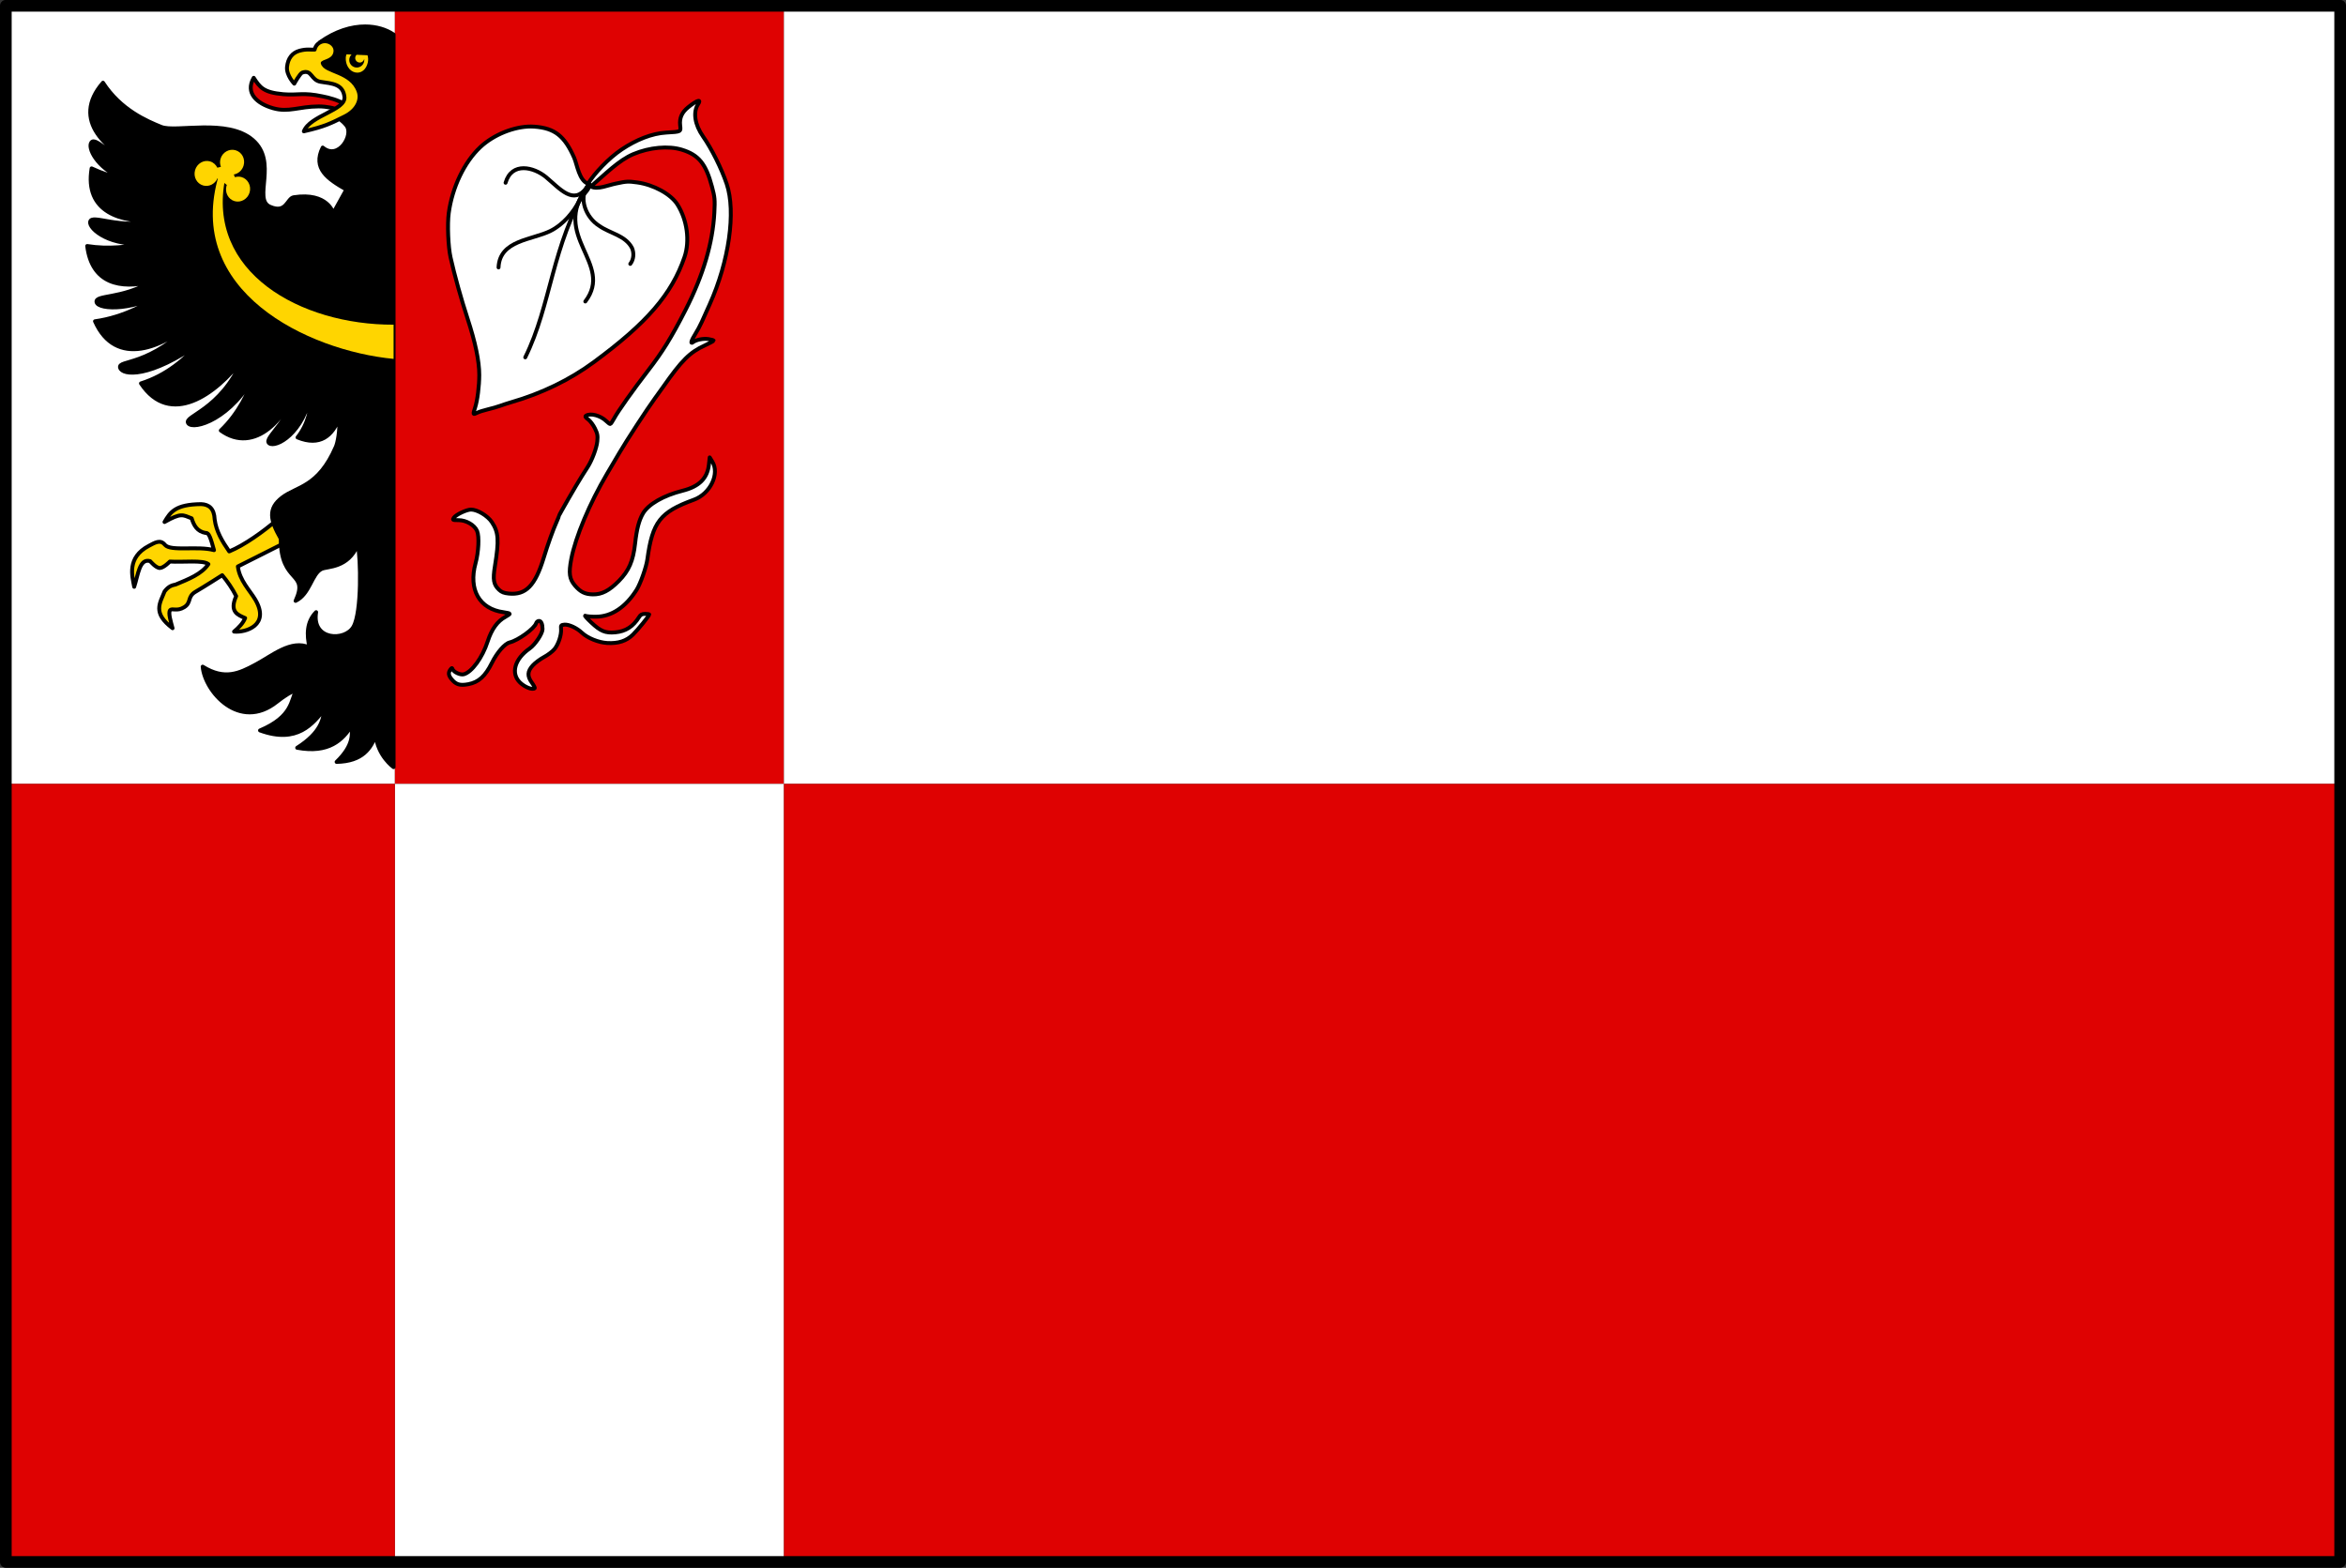
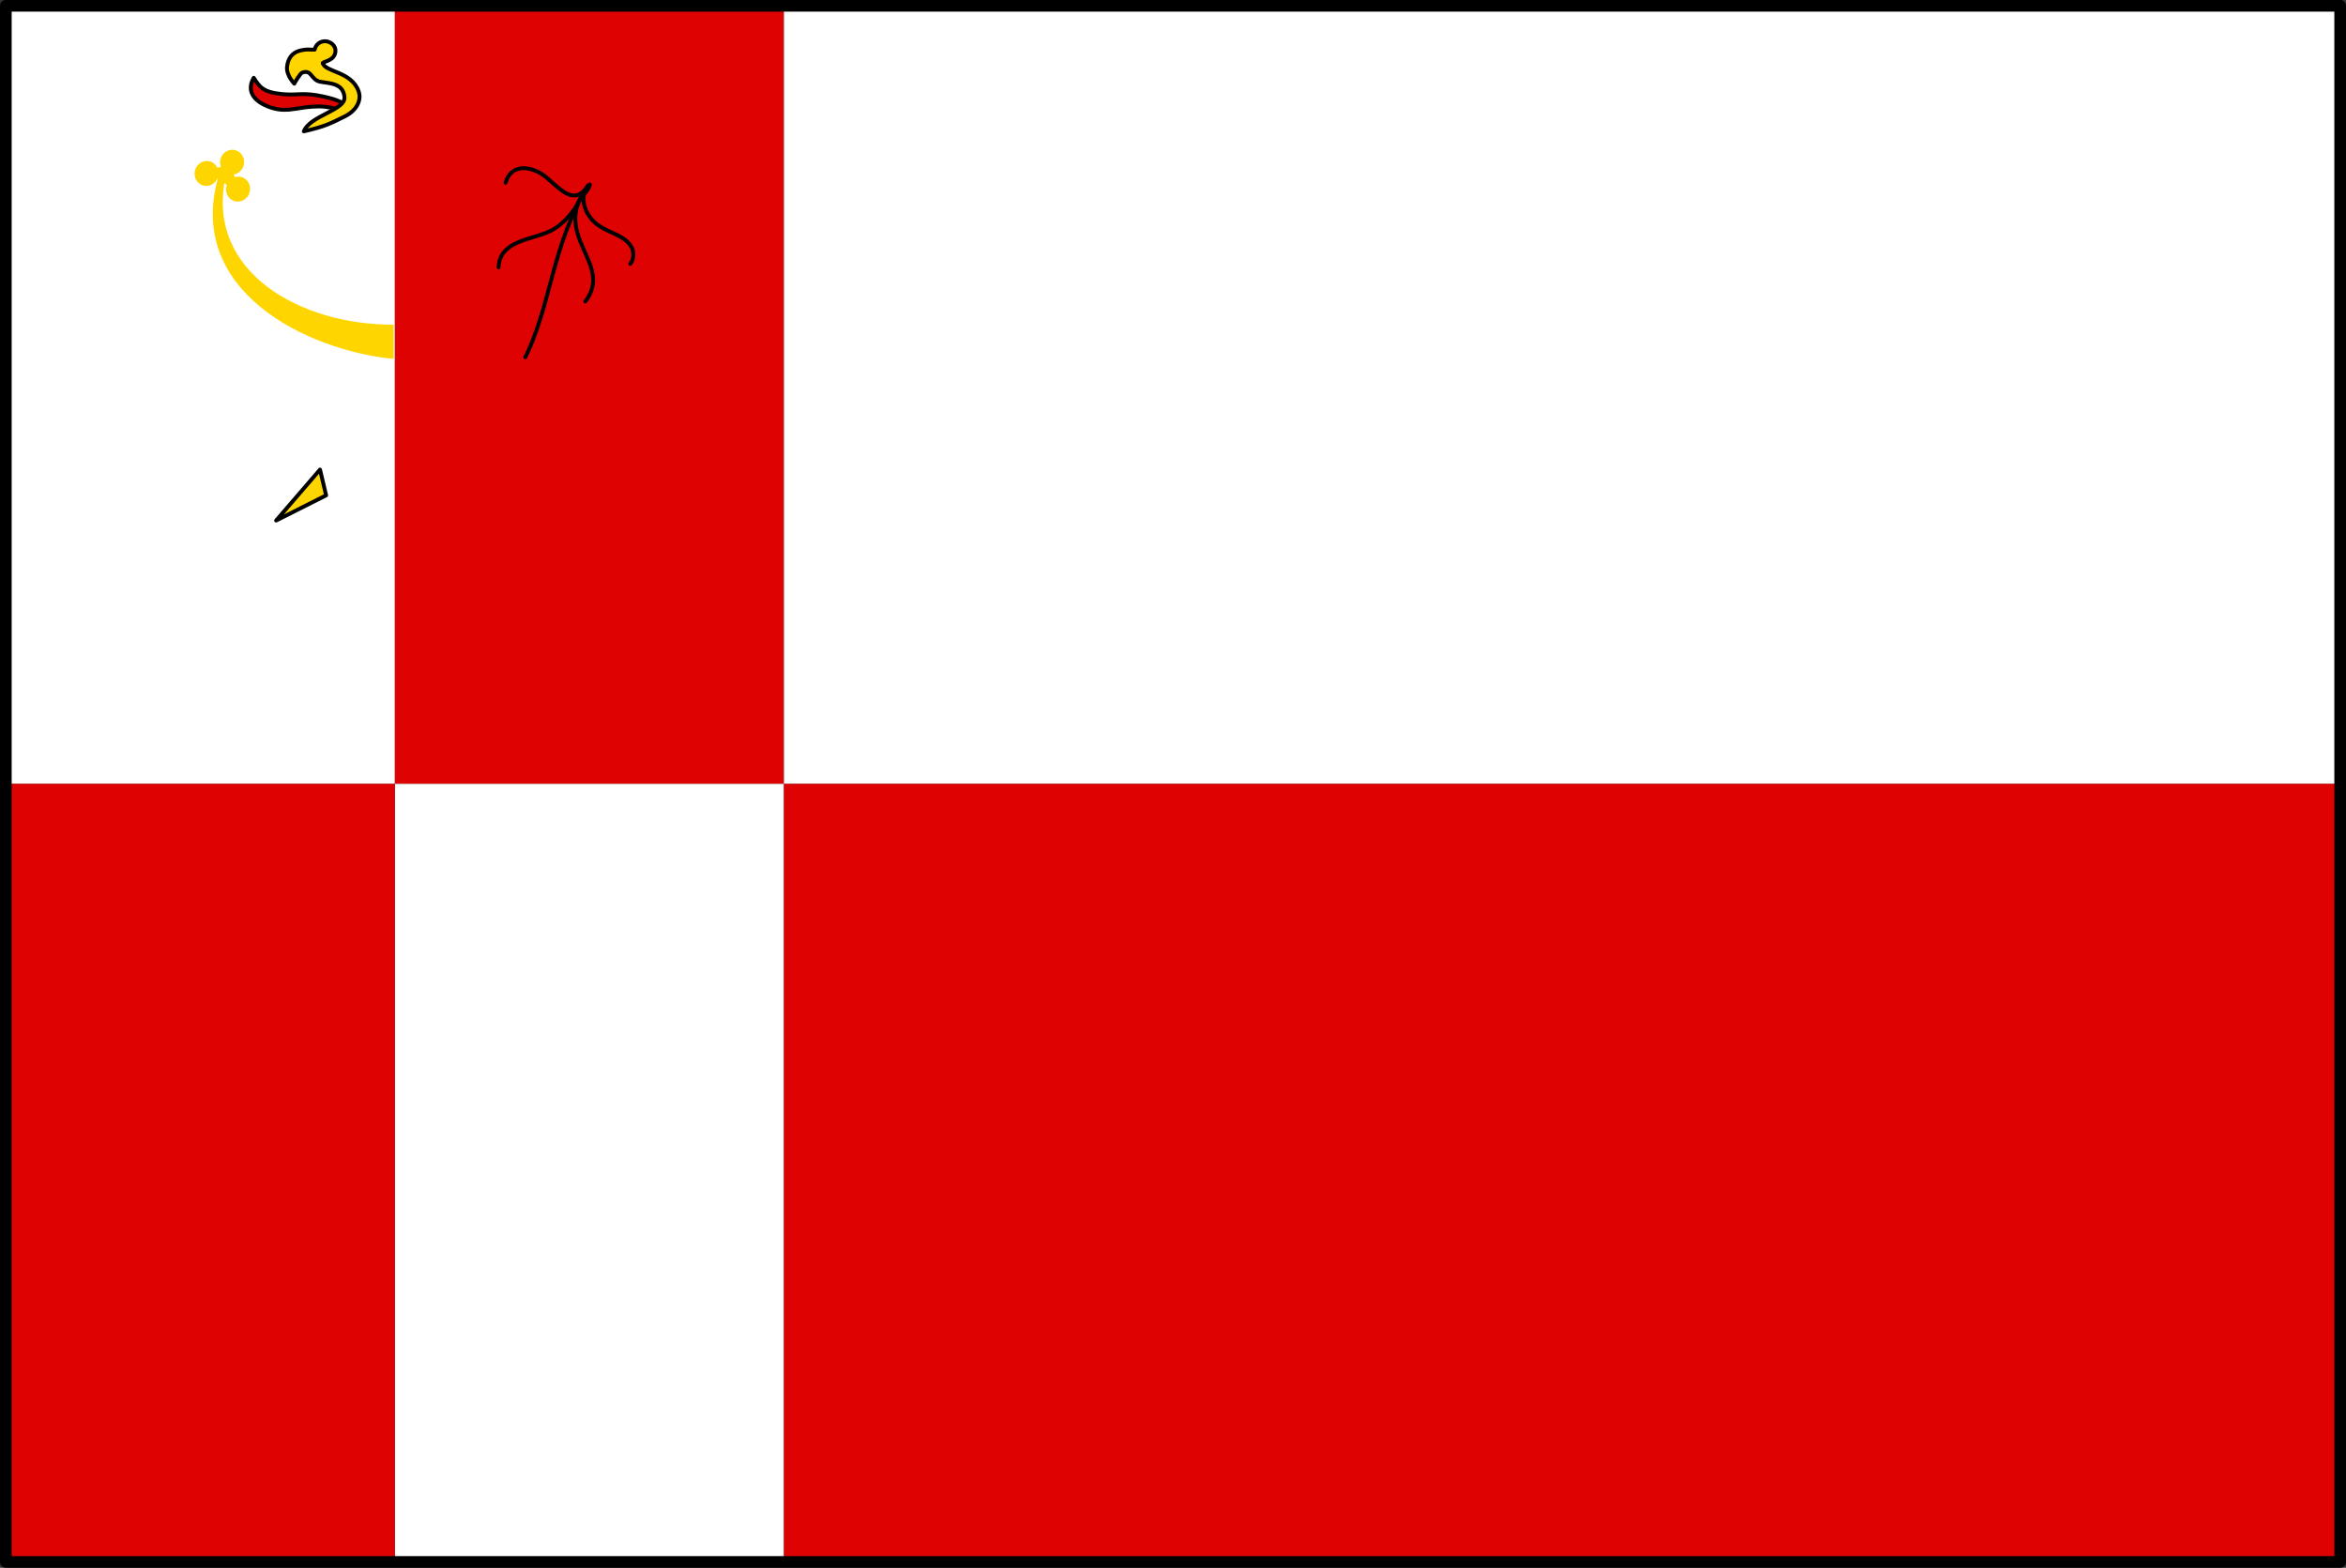
<svg xmlns="http://www.w3.org/2000/svg" xmlns:ns1="http://www.inkscape.org/namespaces/inkscape" xmlns:ns2="http://sodipodi.sourceforge.net/DTD/sodipodi-0.dtd" width="603" height="403.002" id="svg2" ns1:label="Pozadí" version="1.1" ns1:version="0.48.2 r9819" ns2:docname="osov_vlajka.svg">
  <rect width="100%" height="100%" fill="#333333" stroke="none" />
  <defs id="defs3015">
    <clipPath clipPathUnits="userSpaceOnUse" id="clipPath3017">
      <path id="path3019" d="M 227,600 A 227,235 0 0 0 454,365 V 0 H 0 v 365 a 227,235 0 0 0 227,235 z" ns1:connector-curvature="0" style="fill:none;stroke:#000000;stroke-width:4px" />
    </clipPath>
    <clipPath id="shield_mask">
      <path id="shield" d="M 227,600 A 227,235 0 0 0 454,365 V 0 H 0 v 365 a 227,235 0 0 0 227,235 z" ns1:connector-curvature="0" />
    </clipPath>
  </defs>
  <ns2:namedview id="base" pagecolor="#ffffff" bordercolor="#666666" borderopacity="1.0" ns1:pageopacity="0.0" ns1:pageshadow="2" ns1:zoom="0.70710678" ns1:cx="190.18013" ns1:cy="169.56057" ns1:document-units="px" ns1:current-layer="layer1" showgrid="false" ns1:showpageshadow="false" showborder="false" ns1:window-width="1280" ns1:window-height="974" ns1:window-x="-8" ns1:window-y="22" ns1:window-maximized="1" fit-margin-top="0" fit-margin-left="0" fit-margin-right="0" fit-margin-bottom="0">
    <ns1:grid type="xygrid" id="grid2995" empspacing="5" visible="true" enabled="true" snapvisiblegridlinesonly="true" spacingx="100px" spacingy="100px" />
  </ns2:namedview>
  <g ns1:label="Vrstva 1" ns1:groupmode="layer" id="layer1" transform="translate(1.5,-650.873)">
    <rect style="color:#000000;fill:#ffffff;fill-opacity:1;fill-rule:nonzero;stroke:none;stroke-width:3;marker:none;visibility:visible;display:inline;overflow:visible;enable-background:accumulate" id="rect2997" width="100" height="200" x="0" y="0" transform="translate(0,652.362)" />
    <rect y="652.362" x="100" height="200" width="100" id="rect3016" style="color:#000000;fill:#df0202;fill-opacity:1;fill-rule:nonzero;stroke:none;stroke-width:3;marker:none;visibility:visible;display:inline;overflow:visible;enable-background:accumulate" />
    <rect style="color:#000000;fill:#ffffff;fill-opacity:1;fill-rule:nonzero;stroke:none;stroke-width:3;marker:none;visibility:visible;display:inline;overflow:visible;enable-background:accumulate" id="rect3018" width="100" height="200" x="100" y="852.362" />
    <rect y="852.362" x="0" height="200" width="100" id="rect3020" style="color:#000000;fill:#df0202;fill-opacity:1;fill-rule:nonzero;stroke:none;stroke-width:3;marker:none;visibility:visible;display:inline;overflow:visible;enable-background:accumulate" />
    <rect style="color:#000000;fill:#ffffff;fill-opacity:1;fill-rule:nonzero;stroke:none;stroke-width:3;marker:none;visibility:visible;display:inline;overflow:visible;enable-background:accumulate" id="rect3022" width="400" height="200" x="200" y="652.362" />
    <rect y="852.362" x="200" height="200" width="400" id="rect3024" style="color:#000000;fill:#df0202;fill-opacity:1;fill-rule:nonzero;stroke:none;stroke-width:3;marker:none;visibility:visible;display:inline;overflow:visible;enable-background:accumulate" />
    <g id="g3865" transform="translate(0.476,0)" style="stroke-width:1;stroke-miterlimit:4;stroke-dasharray:none">
-       <path ns2:nodetypes="cccccccccccczccccczzzccccscccc" ns1:connector-curvature="0" id="path3988" d="m 68.996,784.67 c -3.092,2.699 -8.194,6.374 -12.057,7.943 -1.749,-2.521 -3.335,-5.114 -3.74,-8.224 -0.12,-2.802 -1.455,-3.856 -3.469,-3.934 -6.679,0.064 -7.948,2.082 -9.424,4.597 4.291,-2.402 4.642,-1.853 6.982,-0.945 0.559,1.819 1.401,3.388 3.6,3.762 0.838,-0.134 1.273,1.265 2.144,4.422 -4.185,-1.16 -11.134,0.399 -12.629,-1.381 -1.149,-1.469 -2.618,-0.523 -4.063,0.241 -5.86,3.038 -4.287,7.97 -3.826,10.561 0.996,-2.951 1.322,-7.433 4.114,-6.596 0,0 1.496,1.797 2.496,1.761 1,-0.036 2.558,-1.659 2.558,-1.659 3.302,0.223 8.581,-0.452 9.905,0.668 -1.733,2.559 -5.117,3.862 -8.411,5.233 -0.877,0.207 -1.74,0.339 -2.851,1.776 -1.158,2.995 -3.206,5.501 2.052,9.456 -0.416,-1.59 -1.186,-4.008 -0.626,-4.628 0.56,-0.62 1.714,0.407 3.626,-0.776 1.912,-1.182 0.705,-2.687 2.918,-3.973 2.214,-1.286 6.844,-4.248 6.844,-4.248 1.297,1.527 2.692,3.562 3.588,5.386 -1.809,4.045 0.427,4.817 2.308,5.636 -0.558,1.35 -1.638,2.446 -2.853,3.476 2.986,0.293 9.35,-1.627 5.455,-8.232 -1.374,-2.33 -4.051,-4.946 -4.475,-8.511 l 12.852,-6.472 -1.57,-6.62 z" style="color:#000000;fill:#ffd500;fill-opacity:1;fill-rule:nonzero;stroke:#000000;stroke-width:1;stroke-linecap:butt;stroke-linejoin:round;stroke-miterlimit:4;stroke-opacity:1;stroke-dasharray:none;stroke-dashoffset:0;marker:none;visibility:visible;display:inline;overflow:visible;enable-background:accumulate" />
-       <path ns2:nodetypes="ccccccscccszzzccscccscccscccccsccccsccccscccssccscsccccscccccccccscccccc" ns1:connector-curvature="0" id="path21" d="m 91.922,657.661 c -3.583,-0.011 -7.632,1.206 -11.614,4.041 l -0.09,5.474 8.961,8.521 -4.379,2.968 -2.494,1.275 c 0,0 2.85,0.769 4.763,3.194 1.913,2.425 -2.047,9.039 -6.095,5.666 -2.699,5.397 1.349,8.102 6.072,10.801 l -3.363,6.072 c 0,0 -1.376,-5.455 -10.146,-4.108 -1.759,0.27 -1.834,4.36 -6.185,2.415 -4.351,-1.944 2.173,-11.493 -4.373,-17.136 -6.546,-5.644 -19.791,-1.838 -23.527,-3.363 -3.736,-1.525 -10.404,-4.335 -14.954,-11.351 -8.42,9.678 0.88,17.709 10.756,21.975 -8.782,-2.507 -12.511,-8.234 -13.736,-6.625 -1.003,1.317 1.201,6.364 7.9,9.311 -2.62,-0.569 -5.236,-1.397 -7.844,-2.641 -1.887,11.272 7.528,14.069 17.133,13.465 -10.151,2.369 -17.046,-1.855 -17.505,0.26 -0.399,1.838 5.418,6.707 14.842,5.372 -4.969,1.126 -10.082,1.725 -15.609,0.858 1.207,9.738 8.611,11.104 16.399,9.198 -7.547,4.491 -14.394,3.292 -13.995,5.226 0.423,2.05 10.428,2.435 19.029,-3.533 l 0.079,0.124 c -5.852,3.791 -11.914,7.256 -19.503,8.329 5.363,12.038 17.543,6.898 25.71,-0.463 l 0.09,0.068 c -11.904,12.39 -20,10.169 -19.345,12.347 0.594,1.976 7.578,2.811 20.711,-6.501 -4.182,4.39 -8.738,8.422 -15.35,10.519 7.484,11.286 19.249,2.867 26.049,-6.151 l 0.045,0.034 c -5.682,13.182 -15.255,14.465 -13.95,16.365 1.268,1.845 11.269,-0.932 17.517,-13.216 -2.101,5.403 -4.512,10.641 -9.142,15.079 8.649,6.271 17.409,-3.018 20.338,-13.702 l 0.09,0.011 c -1.799,11.102 -9.766,15.632 -7.968,16.986 1.626,1.224 8.866,-2.438 10.858,-13.318 0.121,4.137 -0.955,8.45 -3.6,11.806 5.809,2.403 9.039,-0.488 10.722,-5.045 0.2,3.454 -0.443,6.463 -0.869,7.449 -4.503,10.416 -10.007,10.145 -13.781,13.025 -3.774,2.88 -3.082,5.864 -0.384,10.587 -0.027,11.738 7.327,8.286 3.815,15.993 3.662,-1.737 4.12,-6.966 6.659,-8.194 1.486,-0.719 6.819,-0.133 9.334,-6.253 0.752,3.436 1.04,17.33 -1.106,21.106 -2.146,3.775 -10.799,3.542 -9.605,-3.758 -2.459,2.466 -2.475,5.833 -1.693,9.086 -4.718,-2.179 -9.654,2.187 -13.916,4.413 -4.116,2.221 -7.912,4.028 -13.555,0.508 0.519,6.335 9.445,16.696 19.029,9.074 2.007,-1.596 3.655,-2.578 5.068,-3.126 -1.489,2.652 -0.83,6.835 -9.356,10.451 9.61,3.531 13.585,-1.771 16.614,-5.508 -0.432,2.648 -0.844,6.002 -7.065,9.966 8.168,1.537 11.707,-2.052 14.018,-5.7 0.049,2.202 0.631,4.961 -3.883,9.334 6.757,-0.114 8.869,-3.626 10.067,-6.896 0.507,5.355 4.582,8.239 4.582,8.239 l 0,-188.325 c -1.978,-1.319 -4.482,-2.068 -7.268,-2.077 z M 90.116,834.486 c 0.04,0.035 0.085,0.066 0.124,0.102 l -0.192,0.011 c 0.022,-0.039 0.046,-0.074 0.068,-0.113 z" style="color:#000000;fill:#000000;fill-opacity:1;fill-rule:nonzero;stroke:#000000;stroke-width:1;stroke-linecap:butt;stroke-linejoin:round;stroke-miterlimit:4;stroke-opacity:1;stroke-dasharray:none;stroke-dashoffset:0;marker:none;visibility:visible;display:inline;overflow:visible;enable-background:accumulate" />
+       <path ns2:nodetypes="cccccccccccczccccczzzccccscccc" ns1:connector-curvature="0" id="path3988" d="m 68.996,784.67 l 12.852,-6.472 -1.57,-6.62 z" style="color:#000000;fill:#ffd500;fill-opacity:1;fill-rule:nonzero;stroke:#000000;stroke-width:1;stroke-linecap:butt;stroke-linejoin:round;stroke-miterlimit:4;stroke-opacity:1;stroke-dasharray:none;stroke-dashoffset:0;marker:none;visibility:visible;display:inline;overflow:visible;enable-background:accumulate" />
      <path class="fil0" d="m 63.235,670.874 c -2.254,3.919 0.832,6.629 4.963,7.81 4.051,1.154 6.519,-0.429 11.751,-0.456 2.066,0 4.239,0.456 4.856,0.939 1.207,-0.429 1.851,-1.422 1.744,-1.503 -1.368,-1.047 -4.185,-1.745 -5.58,-2.013 -5.124,-1.1 -6.251,-0.242 -10.141,-0.564 -5.124,-0.456 -6.01,-1.771 -7.593,-4.214 z" id="path48-8" style="color:#000000;fill:#df0202;fill-opacity:1;fill-rule:nonzero;stroke:#000000;stroke-width:1;stroke-linecap:butt;stroke-linejoin:round;stroke-miterlimit:4;stroke-opacity:1;stroke-dasharray:none;stroke-dashoffset:0;marker:none;visibility:visible;display:inline;overflow:visible;enable-background:accumulate" ns1:connector-curvature="0" />
      <path style="fill:#ffd500;stroke:#000000;stroke-width:1;stroke-linejoin:round;stroke-miterlimit:4;stroke-dasharray:none" d="m 81.541,661.468 c -1.306,0 -2.389,0.928 -2.641,2.158 -0.826,0.071 -1.999,-0.232 -3.881,0.285 -1.882,0.517 -2.99,1.964 -3.216,4.133 -0.226,2.169 1.859,4.334 1.859,4.334 0,0 1.439,-2.63 2.066,-2.847 2.52,-0.875 2.159,1.982 4.739,2.375 2.91,0.444 5.766,0.541 6.094,3.921 0.328,3.38 -8.848,4.722 -10.441,8.803 5.564,-1.26 7.013,-2.103 10.493,-3.82 3.07,-1.515 4.399,-4.167 3.587,-6.463 -1.846,-5.221 -8.654,-4.888 -9.225,-7.28 0.51,-0.491 2.995,-0.633 3.268,-2.898 0.178,-1.481 -1.21,-2.701 -2.702,-2.701 z" id="path27" ns1:connector-curvature="0" ns2:nodetypes="sczzcsszcsscss" />
-       <path style="color:#000000;fill:#ffd500;fill-opacity:1;fill-rule:nonzero;stroke:none;stroke-width:1;marker:none;visibility:visible;display:inline;overflow:visible;enable-background:accumulate;stroke-miterlimit:4;stroke-dasharray:none" d="m 87.091,664.839 c -0.109,0.258 -0.176,0.541 -0.192,0.835 -0.094,1.804 0.86,3.469 2.427,3.815 1.566,0.346 2.85,-0.798 3.239,-2.562 0.142,-0.645 0.102,-1.285 -0.079,-1.851 l -2.799,-0.124 c -0.22,0.214 -0.361,0.507 -0.361,0.835 0,0.644 0.53,1.163 1.174,1.163 0.564,0 1.031,-0.394 1.14,-0.925 0.013,0.09 0.023,0.177 0.023,0.271 0,1.068 -0.873,1.941 -1.941,1.941 -1.068,0 -1.93,-0.873 -1.93,-1.941 0,-0.551 0.229,-1.048 0.598,-1.4 l -1.298,-0.056 z" id="path3030" ns1:connector-curvature="0" />
      <path ns2:nodetypes="ccccssssccsssccsscc" ns1:connector-curvature="0" style="color:#000000;fill:#ffd500;fill-opacity:1;fill-rule:nonzero;stroke:none;stroke-width:1;marker:none;visibility:visible;display:inline;overflow:visible;enable-background:accumulate;stroke-miterlimit:4;stroke-dasharray:none" id="path68" d="m 55.623,697.851 0.715,0.576 c -0.058,0.085 -0.076,0.147 -0.094,0.21 -0.481,1.689 0.431,3.471 2.088,3.943 1.626,0.463 3.371,-0.561 3.853,-2.25 0.49,-1.72 -0.462,-3.48 -2.088,-3.943 -0.563,-0.16 -1.148,-0.124 -1.697,0.024 l -0.277,-0.688 c 1.174,-0.206 2.165,-1.074 2.522,-2.325 0.481,-1.689 -0.439,-3.439 -2.096,-3.912 -1.626,-0.463 -3.362,0.53 -3.844,2.219 -0.205,0.719 -0.133,1.416 0.09,2.055 l -0.906,0.215 c -0.362,-0.746 -1.028,-1.375 -1.872,-1.616 -1.657,-0.472 -3.371,0.561 -3.853,2.25 -0.49,1.72 0.431,3.471 2.088,3.943 1.469,0.419 3.05,-0.382 3.665,-1.83 l 0.054,0.049 z" class="fil5" />
      <path ns1:connector-curvature="0" id="path3899" d="m 54.27,695.9 c -8.948,29.75 22.758,45.088 44.92,47.222 l 0,-8.792 C 75.301,734.417 50.918,720.842 55.94,696.577 l -1.67,-0.677 z" style="font-size:medium;font-style:normal;font-variant:normal;font-weight:normal;font-stretch:normal;text-indent:0;text-align:start;text-decoration:none;line-height:normal;letter-spacing:normal;word-spacing:normal;text-transform:none;direction:ltr;block-progression:tb;writing-mode:lr-tb;text-anchor:start;baseline-shift:baseline;color:#000000;fill:#ffd500;fill-opacity:1;stroke:none;stroke-width:1;marker:none;visibility:visible;display:inline;overflow:visible;enable-background:accumulate;font-family:Sans;-inkscape-font-specification:Sans;stroke-miterlimit:4;stroke-dasharray:none" />
    </g>
    <g id="g3858" transform="translate(9.778,4.231)" style="stroke-width:1;stroke-miterlimit:4;stroke-dasharray:none">
-       <path ns2:nodetypes="sssssccscsssssssssssssscccssssssssssssssssssssssssssssssscsssssssssssssssssssssssssssssscccsssssssssssscsssssssss" ns1:connector-curvature="0" id="path3914" d="m 168.24,672.559 c -0.409,0.043 -1.35,0.613 -2.63,1.648 -1.634,1.321 -2.279,2.768 -2.065,4.661 0.188,1.664 0.284,1.627 -3.578,1.851 -3.736,0.217 -7.77,1.874 -11.444,4.334 -3.4,2.276 -7.012,6.165 -8.668,8.803 -2.255,-0.806 -2.766,-4.773 -3.533,-6.614 -2.486,-5.671 -5.033,-7.667 -10.259,-8.047 -0.281,-0.021 -0.556,-0.033 -0.846,-0.034 -4.353,-0.017 -9.642,2.107 -13.058,5.316 -4.106,3.856 -7.202,10.335 -8.092,16.93 -0.387,2.864 -0.149,8.656 0.463,11.399 1.018,4.561 2.719,10.671 4.368,15.711 2.025,6.189 3.013,10.968 3.013,14.492 0,2.851 -0.469,6.578 -1.061,8.375 -0.599,1.82 -0.571,1.917 0.451,1.388 0.491,-0.254 1.746,-0.659 2.799,-0.903 1.053,-0.244 2.515,-0.668 3.25,-0.937 0.735,-0.269 1.952,-0.664 2.697,-0.88 7.948,-2.301 15.15,-5.794 21.331,-10.35 13.645,-10.058 20.017,-17.442 23.284,-26.997 1.414,-4.135 0.683,-9.55 -1.828,-13.51 -1.679,-2.648 -6.075,-5.063 -10.305,-5.654 -2.301,-0.322 -2.846,-0.292 -5.406,0.271 -2.026,0.371 -4.726,1.684 -6.546,0.779 3.866,-3.307 7.147,-6.718 10.925,-8.329 4.177,-1.758 9.025,-2.189 12.438,-1.151 4.355,1.325 6.216,3.586 7.799,9.56 0.712,2.685 0.767,3.298 0.598,6.58 -0.404,7.848 -2.866,16.181 -7.426,25.09 -3.639,7.108 -5.899,10.756 -9.593,15.53 -3.799,4.909 -7.833,10.599 -8.758,12.347 -0.414,0.782 -0.861,1.422 -0.993,1.422 -0.132,0 -0.601,-0.359 -1.05,-0.79 -1.466,-1.408 -4.009,-2.087 -5.147,-1.366 -0.319,0.202 -0.191,0.429 0.542,0.971 0.522,0.386 1.295,1.42 1.727,2.302 0.665,1.359 0.754,1.873 0.609,3.329 -0.166,1.679 -1.296,4.729 -2.438,6.546 -0.312,0.497 -1.009,1.587 -1.535,2.415 -1.396,2.197 -5.88,9.977 -5.88,10.203 0,0.106 -0.259,0.765 -0.576,1.467 -0.943,2.094 -2.302,5.898 -3.329,9.266 -2.197,7.205 -4.62,9.682 -9.007,9.232 -1.221,-0.125 -1.851,-0.366 -2.506,-0.993 -1.396,-1.337 -1.608,-2.582 -1.05,-6.027 1.093,-6.739 0.954,-8.738 -0.79,-11.354 -1.086,-1.628 -3.727,-3.217 -5.35,-3.217 -1.154,0 -3.956,1.346 -4.447,2.133 -0.343,0.549 -0.262,0.587 1.253,0.587 1.962,0 4.118,1.26 4.763,2.788 0.586,1.389 0.385,5.426 -0.395,8.262 -1.874,6.807 0.978,11.791 7.212,12.618 0.863,0.115 1.569,0.288 1.569,0.395 0,0.107 -0.488,0.458 -1.083,0.779 -2.081,1.121 -3.572,3.187 -4.594,6.343 -1.349,4.169 -4.091,7.919 -6.174,8.442 -0.841,0.211 -2.546,-0.568 -2.822,-1.287 -0.162,-0.422 -0.231,-0.408 -0.587,0.079 -0.566,0.775 -0.503,1.432 0.226,2.359 1.154,1.468 2.188,1.802 4.379,1.388 2.652,-0.5 4.357,-2.035 6.061,-5.474 1.327,-2.678 3.318,-4.965 4.594,-5.271 2.178,-0.522 6.346,-3.555 6.783,-4.932 0.103,-0.324 0.433,-0.587 0.734,-0.587 0.569,0 0.907,0.786 0.914,2.122 0.006,1.119 -1.907,3.996 -3.307,4.966 -3.87,2.682 -4.921,6.407 -2.472,8.758 1.261,1.21 3.236,1.967 3.758,1.445 0.1,-0.1 -0.225,-0.728 -0.711,-1.4 -1.239,-1.71 -1.176,-2.908 0.214,-4.447 0.6,-0.664 1.903,-1.63 2.889,-2.156 0.986,-0.526 2.196,-1.44 2.686,-2.032 1.023,-1.235 1.825,-3.67 1.704,-5.169 -0.077,-0.954 -0.02,-1.042 0.869,-1.129 1.122,-0.109 3.17,0.836 4.469,2.065 1.454,1.375 4.249,2.517 6.524,2.652 2.845,0.169 4.936,-0.522 6.603,-2.144 1.272,-1.239 4.199,-4.845 4.199,-5.18 0,-0.089 -0.473,-0.158 -1.05,-0.158 -0.817,0 -1.168,0.189 -1.569,0.835 -1.498,2.416 -3.446,3.667 -6.095,3.905 -2.576,0.231 -3.815,-0.281 -6.208,-2.539 -1.16,-1.095 -1.833,-1.863 -1.501,-1.716 0.331,0.148 1.59,0.252 2.788,0.237 3.97,-0.048 7.581,-2.456 10.395,-6.93 0.982,-1.561 2.486,-5.824 2.754,-7.799 1.305,-9.642 3.289,-12.187 11.964,-15.338 4.213,-1.531 6.693,-6.695 4.718,-9.819 l -0.655,-1.061 -0.203,1.817 c -0.376,3.558 -2.499,5.678 -6.772,6.749 -4.875,1.223 -8.776,3.458 -10.169,5.835 -1.026,1.752 -1.618,4.02 -2.032,7.754 -0.496,4.479 -1.596,6.995 -4.187,9.616 -2.458,2.487 -4.373,3.476 -6.648,3.442 -2.026,-0.03 -3.209,-0.613 -4.616,-2.257 -1.445,-1.688 -1.66,-3.183 -0.948,-6.885 1.083,-5.63 4.729,-14.303 9.176,-21.851 0.781,-1.326 2.221,-3.76 3.194,-5.417 1.905,-3.245 7.167,-11.32 9.142,-14.018 0.667,-0.911 1.59,-2.193 2.054,-2.855 4.86,-6.94 6.891,-8.957 10.812,-10.745 1.215,-0.554 2.206,-1.102 2.212,-1.208 0.006,-0.105 -0.603,-0.282 -1.354,-0.395 -1.336,-0.2 -3.179,0.185 -3.984,0.824 -0.707,0.561 -0.404,-0.518 0.576,-2.054 0.523,-0.82 1.285,-2.238 1.693,-3.149 0.408,-0.911 1.323,-2.94 2.032,-4.515 4.991,-11.081 6.8,-23.828 4.39,-30.981 -1.336,-3.966 -3.867,-9.039 -6.072,-12.189 -2.132,-3.046 -2.625,-6.262 -1.287,-8.307 0.41,-0.627 0.408,-0.903 0.09,-0.869 z" style="color:#000000;fill:#ffffff;fill-opacity:1;fill-rule:nonzero;stroke:#000000;stroke-width:1;stroke-linecap:butt;stroke-linejoin:round;stroke-miterlimit:4;stroke-opacity:1;stroke-dasharray:none;stroke-dashoffset:0;marker:none;visibility:visible;display:inline;overflow:visible;enable-background:accumulate" />
      <path ns2:nodetypes="ccc" ns1:connector-curvature="0" id="path3938" d="m 118.67,693.621 c 1.593,-5.441 7.245,-4.062 10.404,-1.45 3.671,3.073 7.033,7.274 10.454,2.714" style="color:#000000;fill:none;stroke:#000000;stroke-width:1;stroke-linecap:round;stroke-linejoin:round;stroke-miterlimit:4;stroke-opacity:1;stroke-dasharray:none;stroke-dashoffset:0;marker:none;visibility:visible;display:inline;overflow:visible;enable-background:accumulate" />
      <path ns1:connector-curvature="0" id="path3942" d="m 116.865,715.381 c 0.301,-7.047 8.652,-7.035 13.363,-9.39 3.272,-1.636 5.92,-4.798 7.494,-7.946 0.694,-1.388 2.268,-2.222 2.618,-3.973" style="color:#000000;fill:none;stroke:#000000;stroke-width:1;stroke-linecap:round;stroke-linejoin:round;stroke-miterlimit:4;stroke-opacity:1;stroke-dasharray:none;stroke-dashoffset:0;marker:none;visibility:visible;display:inline;overflow:visible;enable-background:accumulate" />
      <path ns2:nodetypes="ccccc" ns1:connector-curvature="0" id="path3944" d="m 123.727,738.495 c 6.734,-13.624 6.75,-28.633 16.162,-44.243 -2.617,3.321 -0.532,8.326 2.836,10.429 2.755,1.968 6.753,2.447 8.442,5.703 0.563,1.316 0.449,2.947 -0.442,4.094" style="color:#000000;fill:none;stroke:#000000;stroke-width:1;stroke-linecap:round;stroke-linejoin:round;stroke-miterlimit:4;stroke-opacity:1;stroke-dasharray:none;stroke-dashoffset:0;marker:none;visibility:visible;display:inline;overflow:visible;enable-background:accumulate" />
      <path ns2:nodetypes="cc" ns1:connector-curvature="0" id="path3946" d="m 139.167,724.139 c 7.498,-9.852 -9.112,-16.725 0.542,-29.525" style="color:#000000;fill:none;stroke:#000000;stroke-width:1;stroke-linecap:round;stroke-linejoin:round;stroke-miterlimit:4;stroke-opacity:1;stroke-dasharray:none;stroke-dashoffset:0;marker:none;visibility:visible;display:inline;overflow:visible;enable-background:accumulate" />
    </g>
    <path style="color:#000000;fill:none;stroke:#000000;stroke-width:3;stroke-linecap:butt;stroke-linejoin:round;stroke-miterlimit:4;stroke-opacity:1;stroke-dasharray:none;stroke-dashoffset:0;marker:none;visibility:visible;display:inline;overflow:visible;enable-background:accumulate" d="m 5.025063e-8,652.362 0,400 600,0 0,-400 -600,0 z" id="rect3021" ns1:connector-curvature="0" />
  </g>
</svg>